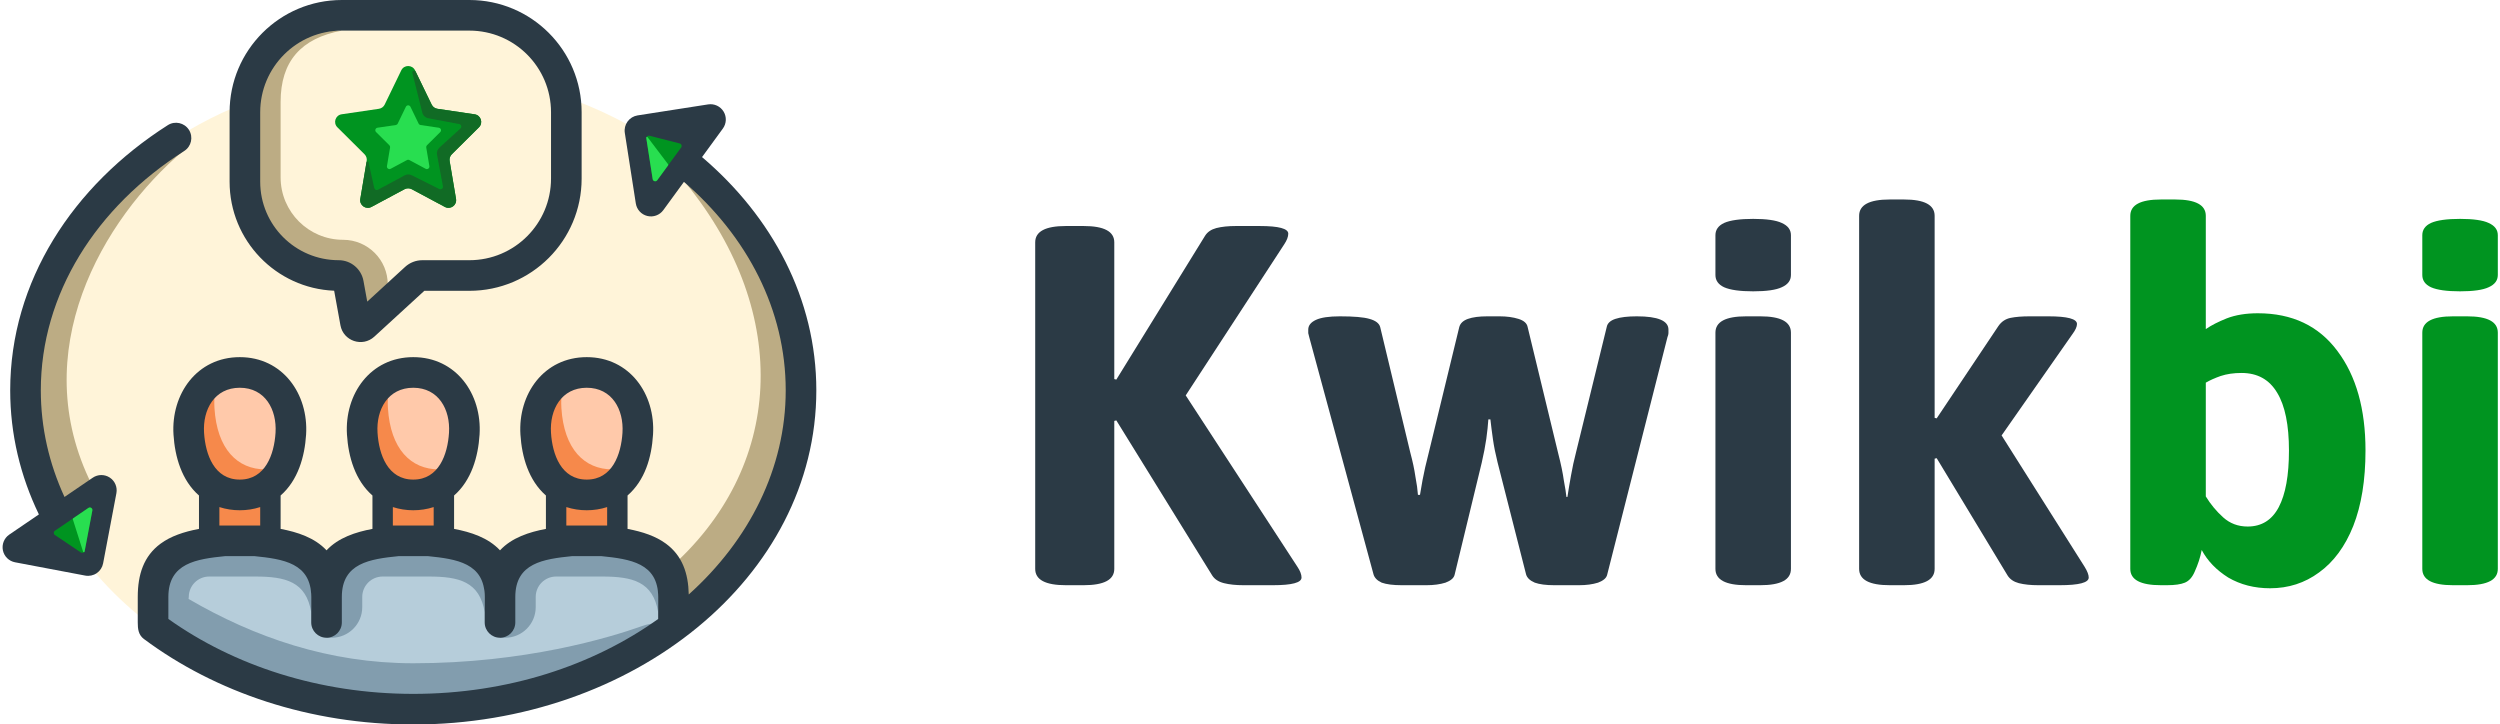
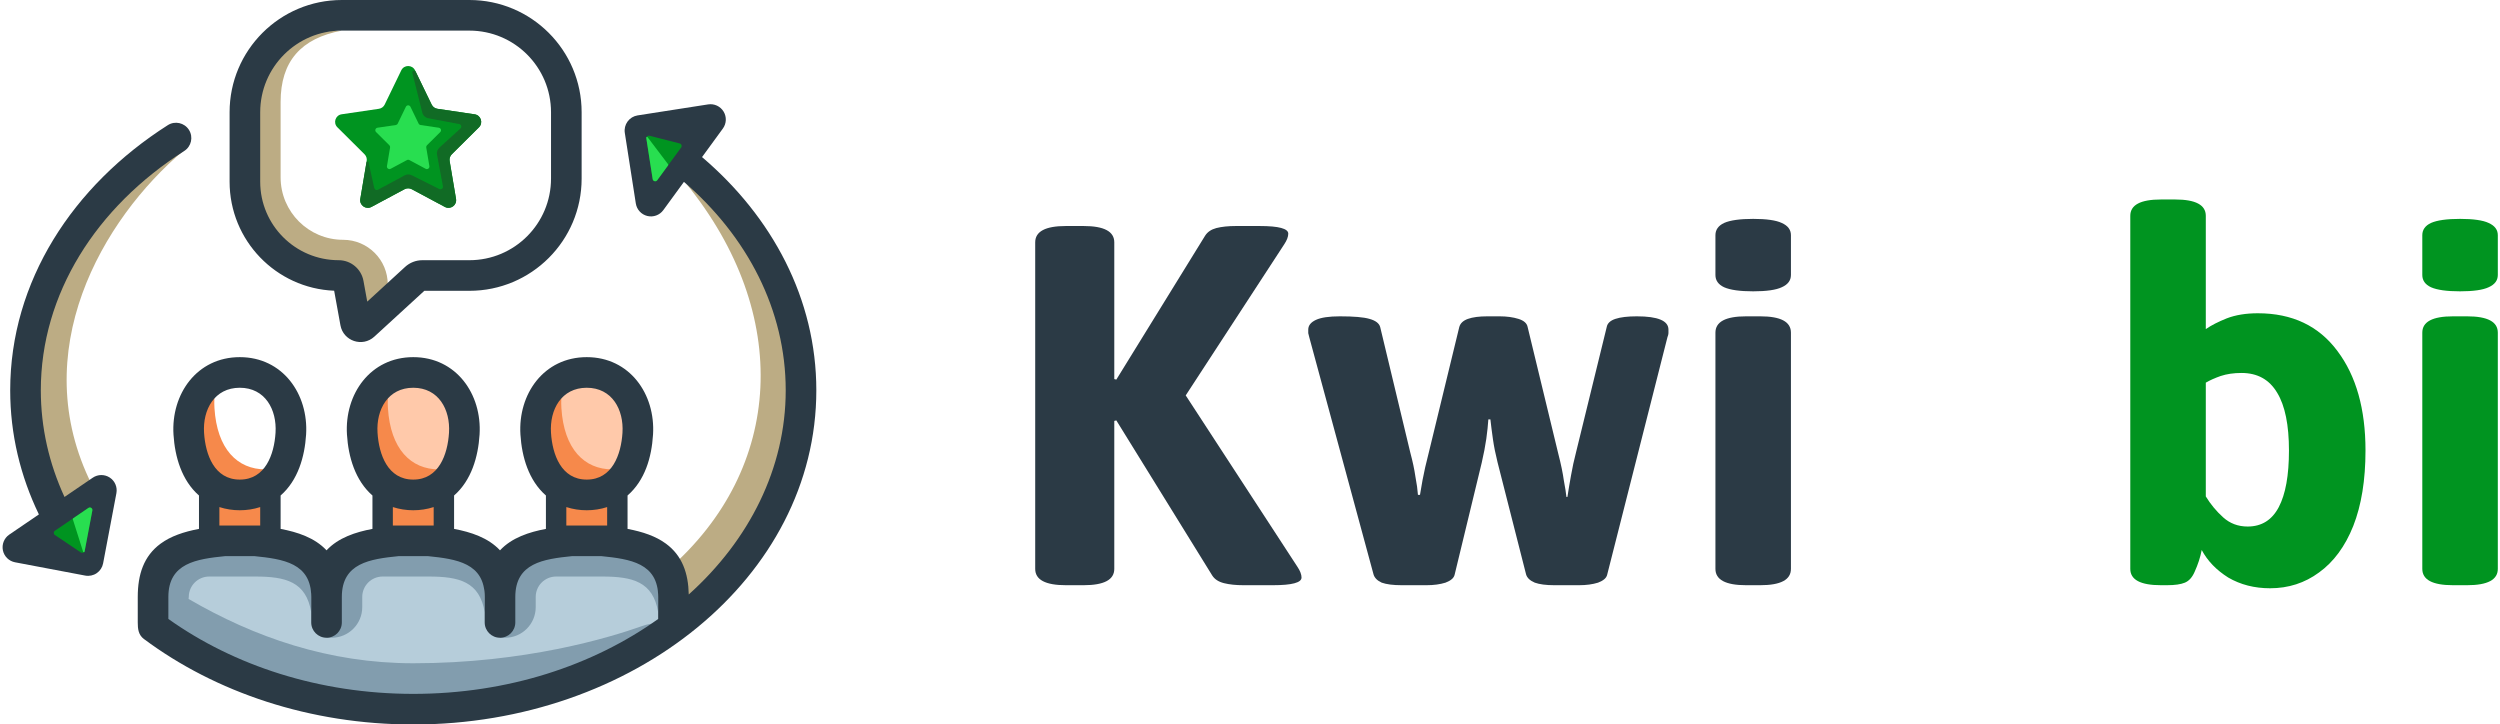
<svg xmlns="http://www.w3.org/2000/svg" width="490" height="142" viewBox="0 0 490 142" fill="none">
  <g clip-path="url(#clip0_1020_2027)">
-     <path d="M110.761 18.974C137.943 28.496 157 50.668 157 76.5C157 111.018 122.974 139 81 139C39.027 139 5 111.018 5 76.5C5 51.678 22.596 30.235 48.089 20.148C49.02 10.524 57.132 3 67 3H92C101.464 3 109.311 9.919 110.761 18.974Z" fill="#FFF4D9" />
-     <path d="M47 97C52.523 97 56.5 93 57 85C57.5 77 52.523 73 47 73C41.477 73 36.5 77 37 85C37.5 93 41.477 97 47 97Z" fill="#FFC9AA" />
    <path d="M91 85C90.5 93 86.523 97 81 97C75.477 97 71.5 93 71 85C70.5 77 75.477 73 81 73C86.523 73 91.5 77 91 85Z" fill="#FFC9AA" />
    <path d="M125 85C124.5 93 120.523 97 115 97C109.477 97 105.5 93 105 85C104.5 77 109.477 73 115 73C120.523 73 125.5 77 125 85Z" fill="#FFC9AA" />
    <path d="M52.035 92C53.294 92 54.474 91.792 55.55 91.376C54.889 92.824 54.027 93.992 53 94.881V105H41V94.881C38.749 92.932 37.29 89.638 37 85C36.627 79.034 39.301 75.292 42.975 73.775C42.242 75.475 41.882 77.55 42.035 80C42.535 88 46.512 92 52.035 92Z" fill="#F6894B" />
    <path d="M86.035 92C87.295 92 88.474 91.792 89.55 91.376C88.889 92.824 88.027 93.992 87 94.881V105H75V94.881C72.749 92.932 71.29 89.638 71 85C70.627 79.034 73.301 75.292 76.975 73.775C76.242 75.475 75.882 77.55 76.035 80C76.535 88 80.512 92 86.035 92Z" fill="#F6894B" />
    <path d="M120.035 92C121.295 92 122.474 91.792 123.55 91.376C122.889 92.824 122.027 93.992 121 94.881V105H109V94.881C106.749 92.932 105.29 89.638 105 85C104.627 79.034 107.301 75.292 110.975 73.775C110.242 75.475 109.882 77.55 110.035 80C110.535 88 114.512 92 120.035 92Z" fill="#F6894B" />
    <path d="M67 6C56.507 6 48 11.507 48 22V35.615C48 45.769 56.231 54 66.385 54C67.32 54 68.122 54.669 68.289 55.589L69.676 63.218C69.817 63.992 70.756 64.308 71.336 63.776L76 60V55.75C76 50.917 72.083 47 67.25 47C60.485 47 55 41.517 55 34.751V20C55 12 59 7.5 67 6Z" fill="#BCAC84" />
    <path d="M5 76.5C5 88.195 8.906 99.14 15.704 108.5L18 95C5 69 20 43 36 29.5C17.5 40 5 56.386 5 76.5Z" fill="#BCAC84" />
    <path d="M157 76.5C157 59.774 147.5 44 134.5 36C155.241 61.527 153.709 91.827 130.92 111.67C132 112.932 132 122.839 132 122.839C147.355 111.403 157 94.878 157 76.5Z" fill="#BCAC84" />
    <path d="M98 116.143C98 108.884 91.511 106 84 106H78C70.489 106 64 108.884 64 116.143C64 108.884 57.511 106 50 106H44C36.489 106 30 108.884 30 116.143V122.839C43.485 132.882 61.374 139 81 139C100.627 139 118.515 132.882 132 122.839V116.143C132 108.884 125.511 106 118 106H112C104.489 106 98 108.884 98 116.143Z" fill="#B6CDDA" />
    <path d="M50 113C56 113 60 114 61 120C61 110 61 106 50 106H44C36.489 106 30 109.884 30 117.143C30 117.239 30.007 117.331 30.021 117.418C30.007 117.579 30 117.746 30 117.919V122.839C43.485 132.882 61.374 139 81 139C100.626 139 118.515 132.882 132 122.839C130.089 121.986 127.917 121.97 125.946 122.673C119.406 125.005 102.847 130 81 130C64.458 130 49.838 124.899 36.962 117.392C36.987 117.265 37 117.134 37 117C37 114.791 38.791 113 41 113H50Z" fill="#829DAE" />
    <path d="M129 120C128 114 124 113 118 113H109C106.791 113 105 114.791 105 117V119C105 122.314 102.314 125 99 125H98V117.143C98 109.884 104.489 106 112 106H118C129 106 129 110 129 120Z" fill="#829DAE" />
    <path d="M84 113C90 113 94 114 95 120C95 110 95 106 84 106H78C70.489 106 64 109.884 64 117.143V125H65C68.314 125 71 122.314 71 119V117C71 114.791 72.791 113 75 113H84Z" fill="#829DAE" />
    <path fill-rule="evenodd" clip-rule="evenodd" d="M67 0C54.85 0 45 9.85 45 22V35.615C45 47.127 54.096 56.514 65.493 56.982L66.725 63.754C67.288 66.851 71.042 68.114 73.363 65.987L83.167 57H92C104.151 57 114 47.15 114 35V22C114 9.85 104.151 0 92 0H67ZM51 22C51 13.163 58.164 6 67 6H92C100.837 6 108 13.163 108 22V35C108 43.837 100.837 51 92 51H82.778C81.527 51 80.322 51.469 79.4 52.314L71.98 59.116L71.241 55.052C70.814 52.706 68.77 51 66.385 51C57.888 51 51 44.112 51 35.615V22Z" fill="#2B3A45" />
    <path fill-rule="evenodd" clip-rule="evenodd" d="M107 97.118V103.663C103.737 104.281 100.325 105.371 98 107.865C95.675 105.371 92.264 104.281 89 103.663V97.118C92.389 94.159 93.722 89.544 93.995 85.187C94.492 77.229 89.407 70 81 70C72.594 70 67.509 77.229 68.006 85.187C68.278 89.544 69.612 94.158 73 97.118V103.663C69.737 104.281 66.325 105.371 64 107.865C61.675 105.371 58.264 104.281 55 103.663V97.118C58.389 94.159 59.722 89.544 59.995 85.187C60.492 77.229 55.407 70 47 70C38.594 70 33.509 77.229 34.006 85.187C34.279 89.544 35.612 94.158 39 97.118V103.663C36.022 104.227 33.459 105.095 31.47 106.561C28.176 108.989 27 112.588 27 117V122C27 123.247 27.116 124.431 28.208 125.245C42.236 135.692 60.759 142 81 142C124.055 142 160 113.197 160 76.5C160 58.601 151.374 42.513 137.6 30.788L141.682 25.196C142.398 24.216 142.453 22.901 141.821 21.865C141.189 20.829 139.996 20.275 138.797 20.462L124.964 22.62C124.178 22.743 123.473 23.173 123.004 23.816C122.535 24.458 122.34 25.261 122.463 26.047L124.621 39.88C124.808 41.079 125.699 42.047 126.878 42.333C128.057 42.619 129.292 42.166 130.008 41.186L134.052 35.647C146.503 46.381 154 60.796 154 76.5C154 91.763 146.848 105.873 134.995 116.518C134.911 112.326 133.704 108.9 130.53 106.561C128.542 105.095 125.979 104.227 123 103.663V97.118C126.389 94.159 127.712 89.706 127.994 85.187C128.492 77.229 123.407 70 115 70C106.594 70 101.509 77.229 102.006 85.187C102.278 89.544 103.612 94.158 107 97.118ZM77 99.386V103H85V99.386C82.442 100.219 79.558 100.219 77 99.386ZM111 103V99.386C113.558 100.219 116.443 100.219 119 99.386V103H111ZM115 94C120.006 94 121.739 89.08 122.006 84.813C122.29 80.279 119.96 76 115 76C110.04 76 107.711 80.279 107.994 84.813C108.261 89.08 109.994 94 115 94ZM43 99.386C45.558 100.219 48.443 100.219 51 99.386V103H43V99.386ZM47 94C52.006 94 53.739 89.08 54.006 84.813C54.289 80.279 51.96 76 47 76C42.04 76 39.711 80.279 39.995 84.813C40.261 89.08 41.994 94 47 94ZM33 121.313C45.8 130.432 62.574 136 81 136C99.526 136 116.249 130.425 129 121.32V117C129 110.345 123.486 109.575 117.849 109H112.151C106.515 109.575 101 110.345 101 117V122C101 123.657 99.657 125 98 125C96.343 125 95 123.657 95 122V117C95 110.345 89.486 109.575 83.849 109H78.151C72.515 109.575 67 110.345 67 117V122C67 123.657 65.657 125 64 125C62.343 125 61 123.657 61 122V117C61 110.345 55.486 109.575 49.849 109H44.151C38.515 109.575 33 110.345 33 117V121.313ZM73.995 84.813C73.711 80.279 76.04 76 81 76C85.96 76 88.29 80.279 88.006 84.813C87.74 89.08 86.006 94 81 94C75.994 94 74.261 89.08 73.995 84.813Z" fill="#2B3A45" />
    <path fill-rule="evenodd" clip-rule="evenodd" d="M37.031 25.448C37.921 26.846 37.509 28.7 36.112 29.59C18.847 40.588 8 57.612 8 76.5C8 83.842 9.634 90.887 12.641 97.405L18.177 93.632C19.18 92.948 20.495 92.936 21.511 93.601C22.526 94.266 23.04 95.477 22.814 96.669L20.209 110.425C20.061 111.206 19.609 111.897 18.951 112.345C18.294 112.793 17.485 112.962 16.703 112.814L2.948 110.209C1.756 109.983 0.817 109.061 0.569 107.874C0.322 106.686 0.814 105.466 1.817 104.782L7.621 100.826C4.002 93.321 2 85.112 2 76.5C2 55.162 14.26 36.396 32.889 24.53C34.286 23.64 36.14 24.051 37.031 25.448ZM15.473 102.736L15.539 102.843L15.572 102.669L15.473 102.736Z" fill="#2B3A45" />
    <path d="M78.65 13.786C79.197 12.658 80.803 12.658 81.35 13.786L84.6 20.494C84.816 20.941 85.239 21.251 85.73 21.324L93.038 22.407C94.259 22.588 94.751 24.086 93.874 24.956L88.552 30.237C88.206 30.58 88.048 31.07 88.129 31.551L89.383 38.986C89.59 40.215 88.295 41.146 87.196 40.558L80.708 37.086C80.266 36.85 79.734 36.85 79.292 37.086L72.804 40.558C71.705 41.146 70.41 40.215 70.617 38.986L71.871 31.55C71.952 31.07 71.794 30.58 71.449 30.237L66.125 24.947C65.249 24.076 65.742 22.579 66.964 22.399L74.269 21.323C74.76 21.251 75.184 20.94 75.4 20.493L78.65 13.786Z" fill="#009420" />
    <path d="M128.822 35.324L133.512 28.9C133.721 28.614 133.575 28.209 133.232 28.121L127.304 26.606C126.956 26.517 126.631 26.813 126.686 27.168L127.924 35.106C127.993 35.547 128.56 35.684 128.822 35.324Z" fill="#009420" />
    <path d="M17.329 99.552L10.756 104.032C10.464 104.231 10.465 104.662 10.759 104.86L15.836 108.275C16.134 108.475 16.54 108.305 16.606 107.953L18.101 100.058C18.184 99.621 17.697 99.301 17.329 99.552Z" fill="#009420" />
    <path d="M81.475 14.044C81.292 13.666 80.719 13.874 80.821 14.282L82.767 22.067C82.909 22.636 83.369 23.069 83.946 23.177L90.012 24.315C90.418 24.391 90.562 24.898 90.256 25.176L86.12 28.937C85.735 29.287 85.558 29.811 85.654 30.323L86.814 36.51C86.891 36.917 86.469 37.234 86.1 37.05L80.697 34.348C80.26 34.13 79.744 34.138 79.314 34.369L74.081 37.187C73.79 37.344 73.428 37.179 73.356 36.856L72.223 31.781C72.175 31.567 71.867 31.575 71.83 31.792L70.617 38.986C70.41 40.215 71.705 41.146 72.804 40.558L79.292 37.087C79.734 36.85 80.266 36.85 80.708 37.087L87.196 40.558C88.295 41.146 89.59 40.215 89.383 38.986L88.129 31.551C88.048 31.071 88.206 30.58 88.552 30.237L93.874 24.956C94.751 24.086 94.259 22.588 93.038 22.407L85.73 21.324C85.239 21.251 84.816 20.941 84.6 20.494L81.475 14.044Z" fill="#116B25" />
    <path d="M79.55 20.929C79.732 20.553 80.268 20.553 80.45 20.929L82.049 24.228C82.121 24.377 82.262 24.48 82.425 24.505L86.013 25.036C86.42 25.097 86.584 25.596 86.291 25.886L83.684 28.473C83.569 28.588 83.516 28.751 83.543 28.911L84.158 32.558C84.227 32.968 83.795 33.278 83.429 33.082L80.236 31.373C80.088 31.294 79.912 31.294 79.764 31.373L76.571 33.082C76.205 33.278 75.773 32.968 75.842 32.558L76.457 28.911C76.484 28.751 76.431 28.588 76.316 28.473L73.708 25.882C73.416 25.592 73.581 25.093 73.988 25.032L77.575 24.505C77.738 24.48 77.879 24.377 77.952 24.228L79.55 20.929Z" fill="#28DE50" />
    <path d="M130.939 32.183L126.928 26.893C126.834 26.769 126.637 26.853 126.661 27.006L127.924 35.106C127.993 35.547 128.56 35.684 128.822 35.324L130.941 32.422C130.993 32.35 130.993 32.253 130.939 32.183Z" fill="#28DE50" />
    <path d="M14.281 101.802L16.286 108.131C16.333 108.279 16.547 108.266 16.576 108.113L18.101 100.058C18.184 99.621 17.697 99.301 17.329 99.552L14.359 101.576C14.286 101.626 14.254 101.718 14.281 101.802Z" fill="#28DE50" />
  </g>
  <path d="M208.9 114.7C204.9 114.7 202.9 113.633 202.9 111.5V47.5C202.9 45.367 204.9 44.3 208.9 44.3H212.4C216.4 44.3 218.4 45.367 218.4 47.5V74.3L218.8 74.4L236.2 46.2C236.667 45.467 237.4 44.967 238.4 44.7C239.467 44.433 240.733 44.3 242.2 44.3H246.9C250.633 44.3 252.5 44.8 252.5 45.8C252.5 46.4 252.233 47.1 251.7 47.9L232.4 77.5L254.3 111.1C254.833 111.9 255.1 112.6 255.1 113.2C255.1 114.2 253.233 114.7 249.5 114.7H243.7C242.233 114.7 240.967 114.567 239.9 114.3C238.833 114.033 238.067 113.533 237.6 112.8L218.8 82.4L218.4 82.5V111.5C218.4 113.633 216.4 114.7 212.4 114.7H208.9Z" fill="#2B3A45" />
  <path d="M274.717 114.7C273.05 114.7 271.75 114.533 270.817 114.2C269.95 113.8 269.417 113.267 269.217 112.6L256.617 66.1C256.55 65.767 256.484 65.5 256.417 65.3C256.417 65.033 256.417 64.8 256.417 64.6C256.417 63.8 256.917 63.167 257.917 62.7C258.917 62.233 260.484 62 262.617 62C265.35 62 267.284 62.167 268.417 62.5C269.617 62.833 270.317 63.367 270.517 64.1L276.417 88.7C276.884 90.433 277.217 92 277.417 93.4C277.684 94.8 277.85 96 277.917 97H278.317C278.384 96.533 278.55 95.567 278.817 94.1C279.084 92.633 279.517 90.733 280.117 88.4L286.017 64.1C286.217 63.367 286.784 62.833 287.717 62.5C288.65 62.167 289.917 62 291.517 62H293.917C295.317 62 296.55 62.167 297.617 62.5C298.684 62.833 299.284 63.367 299.417 64.1L305.417 88.9C305.95 90.967 306.317 92.733 306.517 94.2C306.784 95.6 306.95 96.667 307.017 97.4H307.217C307.417 96.067 307.65 94.667 307.917 93.2C308.184 91.667 308.517 90.133 308.917 88.6L314.917 64.1C315.05 63.367 315.617 62.833 316.617 62.5C317.617 62.167 319.017 62 320.817 62C324.95 62 327.017 62.867 327.017 64.6C327.017 64.8 327.017 65.033 327.017 65.3C327.017 65.5 326.95 65.767 326.817 66.1L315.017 112.6C314.884 113.267 314.284 113.8 313.217 114.2C312.15 114.533 310.917 114.7 309.517 114.7H304.617C303.017 114.7 301.75 114.533 300.817 114.2C299.884 113.8 299.317 113.267 299.117 112.6L293.517 90.6C293.117 89 292.817 87.5 292.617 86.1C292.417 84.7 292.25 83.4 292.117 82.2H291.717C291.65 83.267 291.517 84.533 291.317 86C291.117 87.4 290.817 88.967 290.417 90.7L285.117 112.6C284.984 113.267 284.384 113.8 283.317 114.2C282.25 114.533 281.017 114.7 279.617 114.7H274.717Z" fill="#2B3A45" />
  <path d="M342.224 114.7C338.224 114.7 336.224 113.633 336.224 111.5V65.2C336.224 63.067 338.224 62 342.224 62H345.024C349.024 62 351.024 63.067 351.024 65.2V111.5C351.024 113.633 349.024 114.7 345.024 114.7H342.224ZM343.624 57.1C341.024 57.1 339.124 56.833 337.924 56.3C336.791 55.767 336.224 54.967 336.224 53.9V46.1C336.224 45.033 336.791 44.233 337.924 43.7C339.124 43.167 341.024 42.9 343.624 42.9C346.224 42.9 348.091 43.167 349.224 43.7C350.424 44.233 351.024 45.033 351.024 46.1V53.9C351.024 54.967 350.424 55.767 349.224 56.3C348.091 56.833 346.224 57.1 343.624 57.1Z" fill="#2B3A45" />
-   <path d="M370.389 114.7C366.389 114.7 364.389 113.633 364.389 111.5V42.3C364.389 40.167 366.389 39.1 370.389 39.1H373.189C377.189 39.1 379.189 40.167 379.189 42.3V81.9L379.589 82L391.689 63.9C392.289 63.033 393.089 62.5 394.089 62.3C395.089 62.1 396.322 62 397.789 62H401.489C405.222 62 407.089 62.5 407.089 63.5C407.089 64.033 406.789 64.7 406.189 65.5L392.314 85.345L408.589 111.1C409.122 111.967 409.389 112.667 409.389 113.2C409.389 114.2 407.489 114.7 403.689 114.7H399.489C398.022 114.7 396.756 114.567 395.689 114.3C394.689 114.033 393.956 113.533 393.489 112.8L379.589 89.8L379.189 89.9V111.5C379.189 113.633 377.189 114.7 373.189 114.7H370.389Z" fill="#2B3A45" />
  <path d="M444.937 115.3C441.871 115.3 439.137 114.6 436.737 113.2C434.404 111.733 432.671 109.933 431.537 107.8C431.271 109.2 430.804 110.633 430.137 112.1C429.671 113.167 429.037 113.867 428.237 114.2C427.437 114.533 426.271 114.7 424.737 114.7H423.537C419.537 114.7 417.537 113.633 417.537 111.5V42.3C417.537 40.167 419.537 39.1 423.537 39.1H426.337C430.337 39.1 432.337 40.167 432.337 42.3V64.5C433.404 63.767 434.771 63.067 436.437 62.4C438.171 61.733 440.204 61.4 442.537 61.4C449.271 61.4 454.471 63.867 458.137 68.8C461.804 73.667 463.637 80.167 463.637 88.3C463.637 94.1 462.837 99.033 461.237 103.1C459.637 107.1 457.404 110.133 454.537 112.2C451.737 114.267 448.537 115.3 444.937 115.3ZM440.537 103.2C443.271 103.2 445.304 101.933 446.637 99.4C447.971 96.867 448.637 93.167 448.637 88.3C448.637 83.3 447.871 79.533 446.337 77C444.804 74.4 442.471 73.1 439.337 73.1C437.804 73.1 436.437 73.3 435.237 73.7C434.104 74.1 433.137 74.533 432.337 75V97.3C433.271 98.833 434.404 100.2 435.737 101.4C437.071 102.6 438.671 103.2 440.537 103.2Z" fill="#009420" />
  <path d="M480.771 114.7C476.771 114.7 474.771 113.633 474.771 111.5V65.2C474.771 63.067 476.771 62 480.771 62H483.571C487.571 62 489.571 63.067 489.571 65.2V111.5C489.571 113.633 487.571 114.7 483.571 114.7H480.771ZM482.171 57.1C479.571 57.1 477.671 56.833 476.471 56.3C475.338 55.767 474.771 54.967 474.771 53.9V46.1C474.771 45.033 475.338 44.233 476.471 43.7C477.671 43.167 479.571 42.9 482.171 42.9C484.771 42.9 486.638 43.167 487.771 43.7C488.971 44.233 489.571 45.033 489.571 46.1V53.9C489.571 54.967 488.971 55.767 487.771 56.3C486.638 56.833 484.771 57.1 482.171 57.1Z" fill="#009420" />
  <defs>
    <clipPath id="clip0_1020_2027">
      <rect width="160" height="142" fill="white" />
    </clipPath>
  </defs>
</svg>